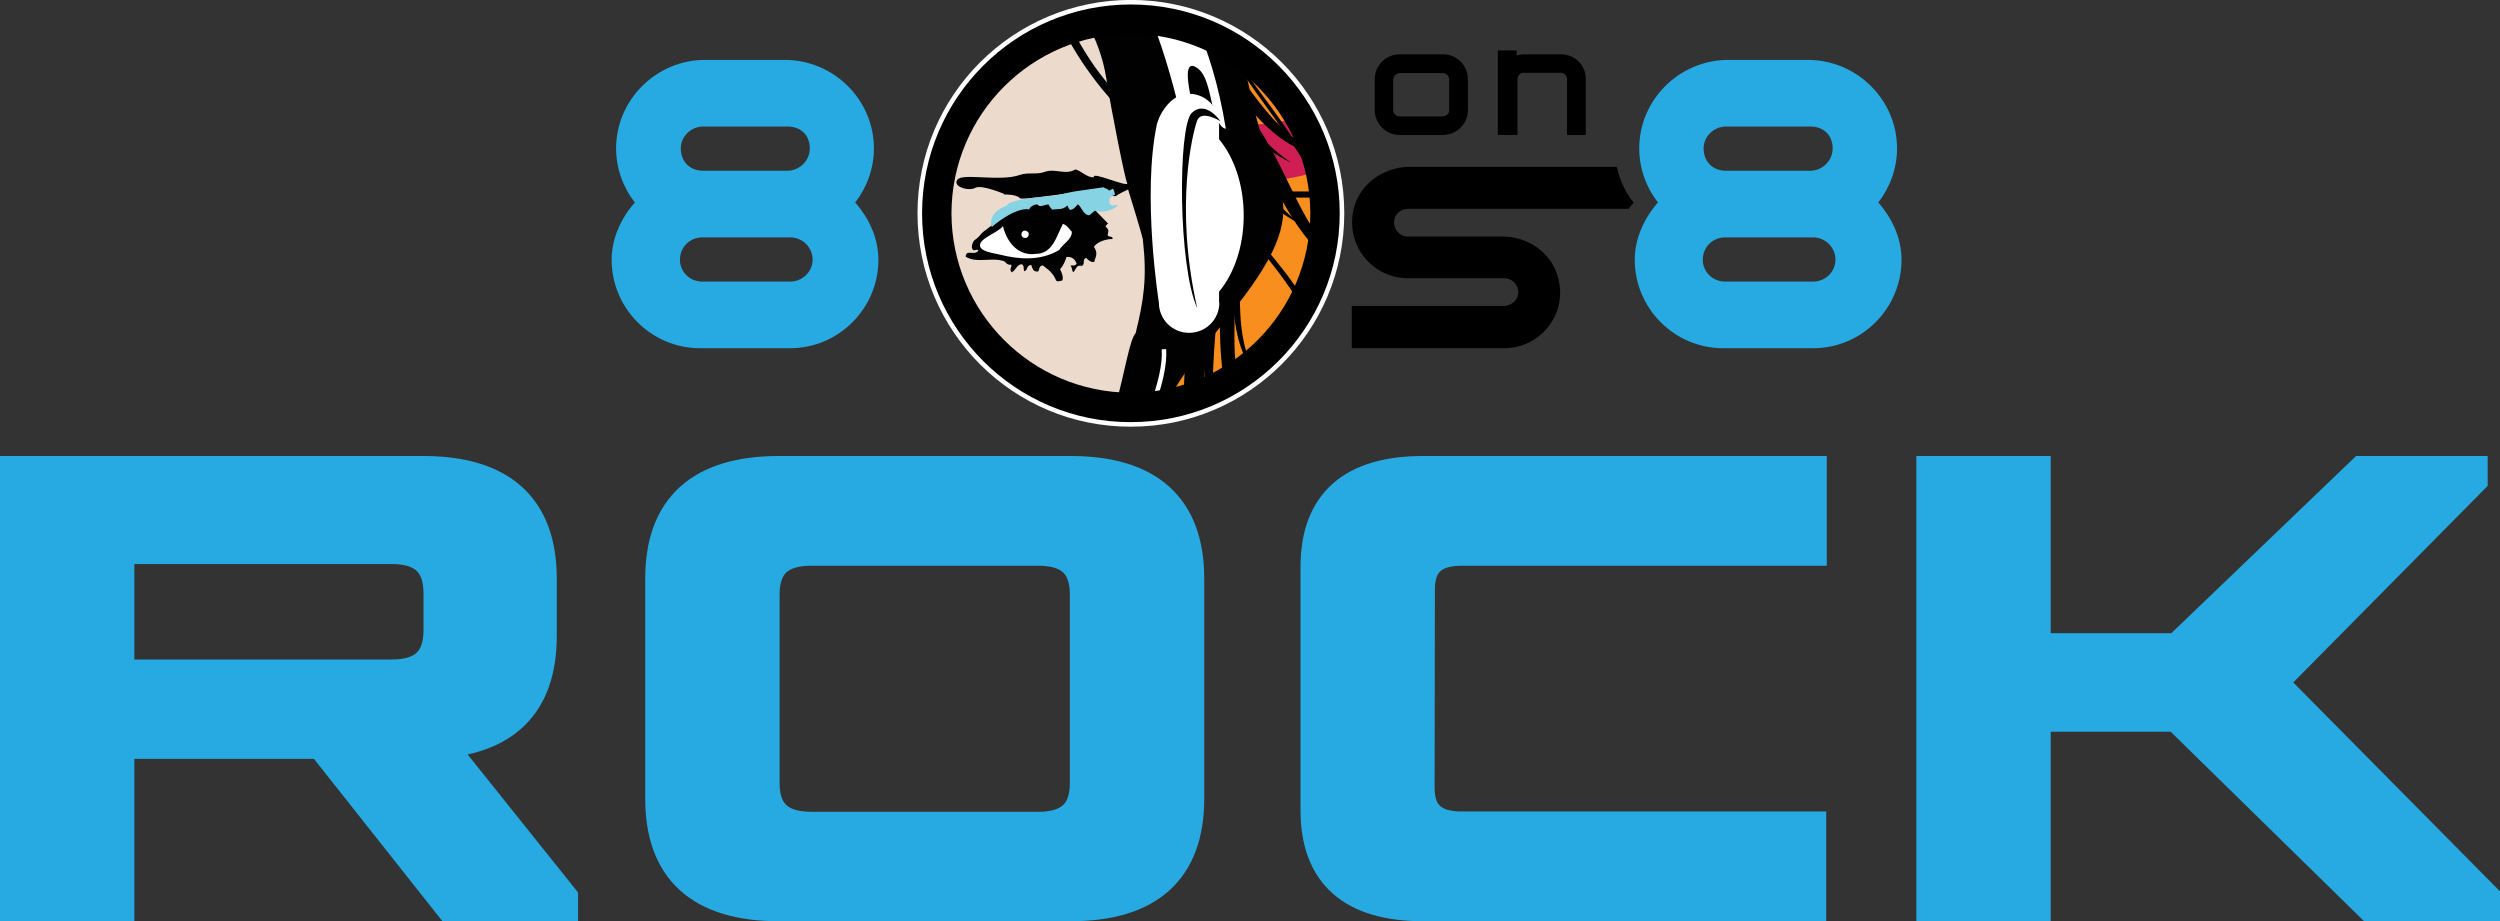
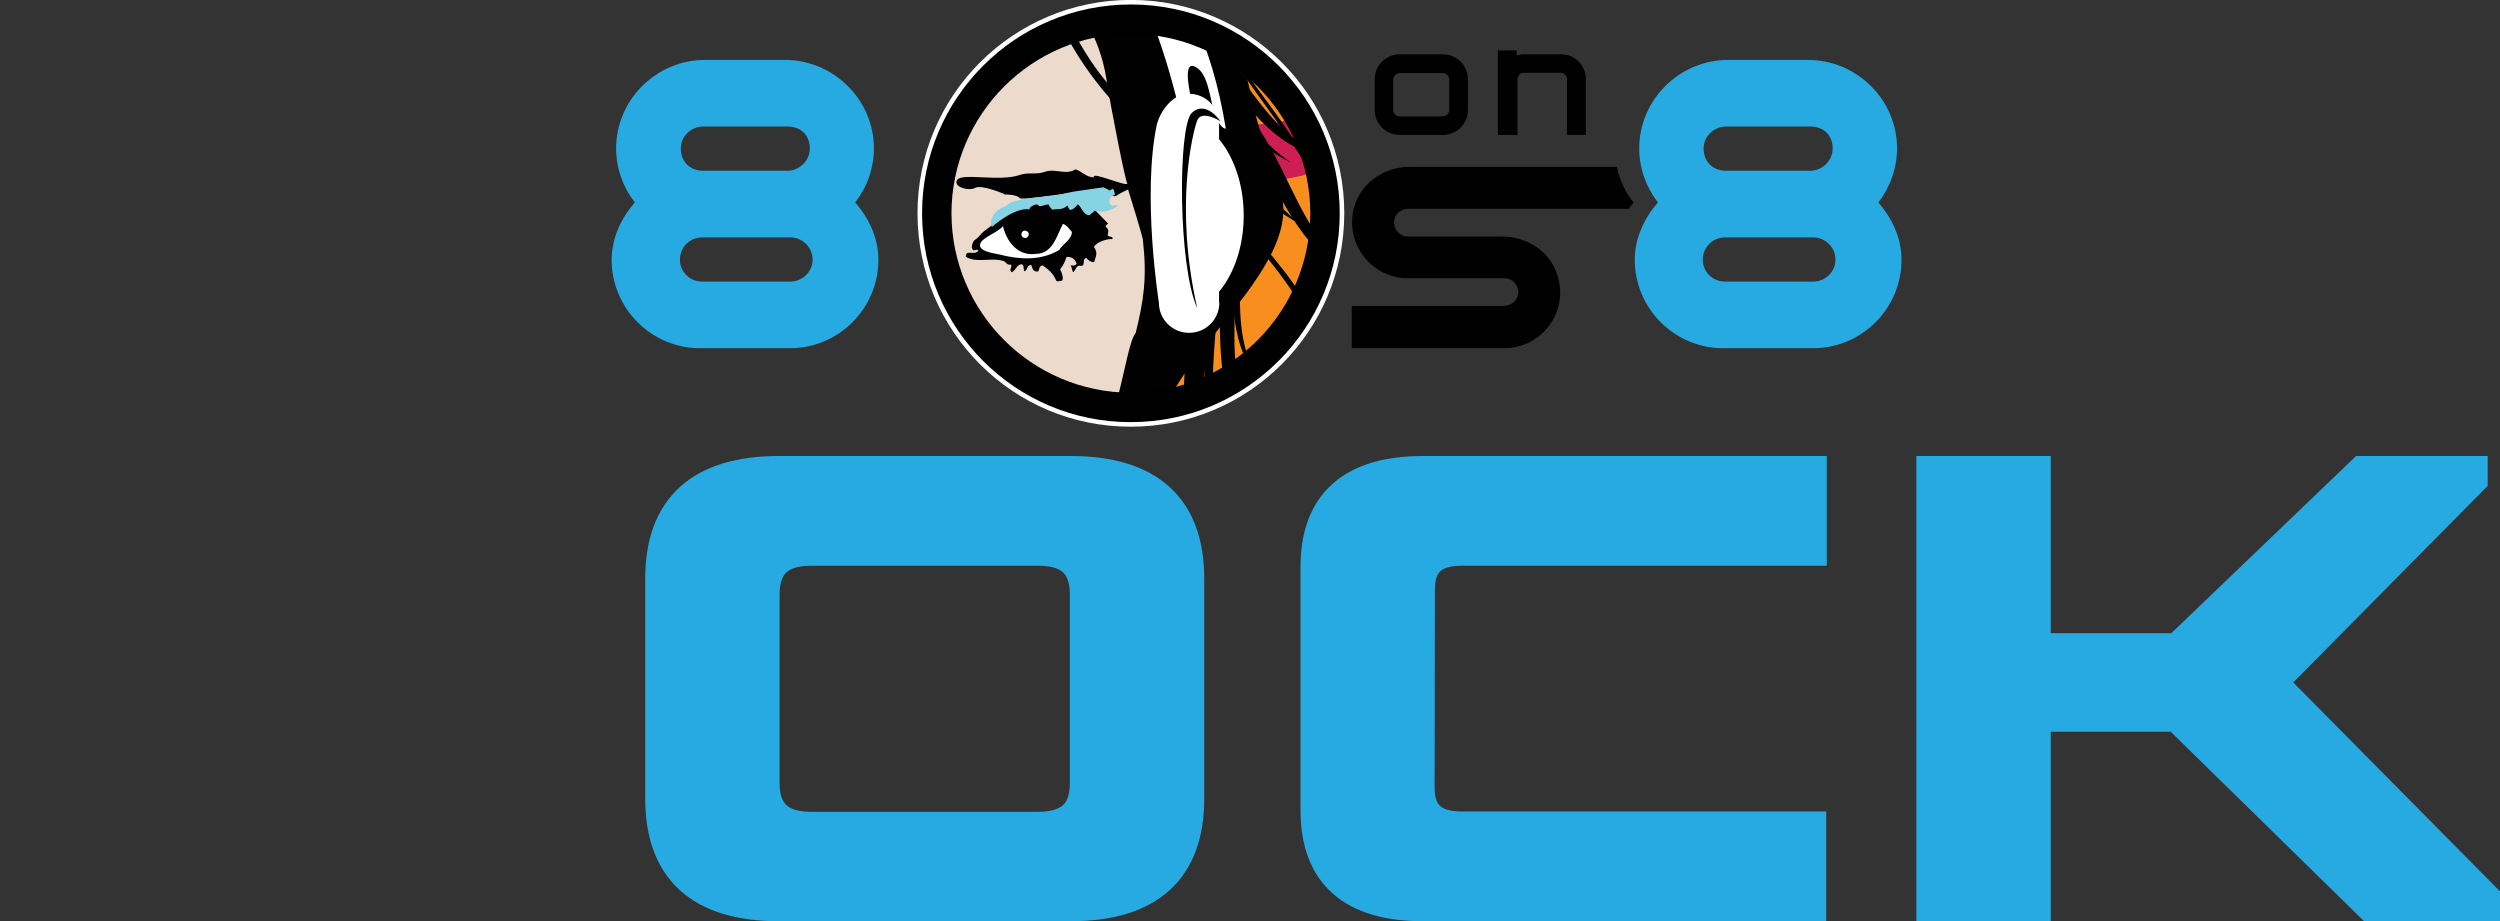
<svg xmlns="http://www.w3.org/2000/svg" version="1.1" id="Layer_1" x="0px" y="0px" viewBox="0 0 893.1 329.1" style="enable-background:new 0 0 893.1 329.1;" xml:space="preserve">
  <rect x="0" y="0" width="893.1" height="329.1" fill="#333333" stroke="none" />
  <style type="text/css">
	.st0{fill:#27AAE1;stroke:#27AAE1;stroke-width:13;stroke-miterlimit:10;}
	.st1{fill:#F78E1E;stroke:#FFFFFF;stroke-width:3.262;}
	.st2{fill:#CE1E53;stroke:#FFFFFF;stroke-width:3.262;}
	.st3{fill:#010101;stroke:#FFFFFF;stroke-width:3.262;}
	.st4{fill:#ECDBCC;stroke:#FFFFFF;stroke-width:3.262;}
	.st5{fill:#86D3E4;stroke:#FFFFFF;stroke-width:3.262;}
	.st6{fill:#FFFFFF;stroke:#FFFFFF;stroke-width:3.262;}
	.st7{stroke:#FFFFFF;stroke-width:3.262;}
	.st8{fill:#F78E1E;}
	.st9{fill:#CE1E53;}
	.st10{fill:#010101;}
	.st11{fill:#ECDBCC;}
	.st12{fill:#86D3E4;}
	.st13{fill:#FFFFFF;}
	.st14{fill:#27AAE1;}
</style>
  <g id="_x38_0s_on_8_Rock_1_">
    <g>
-       <path class="st0" d="M6.5,169.4h144.6c27.5,0,41.3,12.4,41.3,37.3v20.5c0,23.9-12.6,36.3-37.7,37.3l45.3,56.6v1.5h-38.8l-45.9-58    H41.5v58h-35C6.5,322.6,6.5,169.4,6.5,169.4z M157.8,212c0-11.3-5.9-17-17.8-17H41.5v47.1H140c11.9,0,17.8-5.7,17.8-17L157.8,212    L157.8,212z" />
      <path class="st0" d="M278.3,322.6c-27.5,0-41.3-12.4-41.3-37.3v-78.6c0-24.9,13.8-37.3,41.3-37.3h104.1    c27.5,0,41.3,12.4,41.3,37.3v78.6c0,24.9-13.8,37.3-41.3,37.3H278.3z M289.8,195.6c-11.9,0-17.8,5.6-17.8,16.8v67.3    c0,11.2,5.9,16.8,17.8,16.8h81.1c11.9,0,17.8-5.6,17.8-16.8v-67.3c0-11.2-5.9-16.8-17.8-16.8L289.8,195.6L289.8,195.6z" />
      <path class="st0" d="M506,281.5c0,9.9,5.4,14.9,16.1,14.9h123.8v26.2H508.4c-24.9,0-37.3-11-37.3-33.1v-87    c0-22.1,12.4-33.1,37.3-33.1h137.7v26.2H522.2c-10.8,0-16.1,5-16.1,14.9L506,281.5L506,281.5z" />
      <path class="st0" d="M810.1,243.8l76.5,77.3v1.5h-39.4l-69.1-67.7h-52v67.7h-35V169.4h35v63.3h52.2l66-63.3h37.9v1.5L810.1,243.8z    " />
    </g>
    <g id="_x38_0s_on_8_party_3_">
      <g>
        <g>
          <g>
            <path class="st1" d="M360.4,19.1c-0.7,0.6-1.4,1.2-2.1,1.8c-2.1,2-4.2,4-6.1,6.1c-1,1.1-1.9,2.2-2.9,3.3       c-0.2,0.2-1.5,1.9-1.8,2.2c-3.2,4.4-6.2,9-8.8,13.8c-0.6,1.1-1.1,2.1-1.7,3.2c-0.1,0.2-1.2,2.7-0.9,1.9c-1.1,3-2.1,6-2.8,9.2       c-0.1,0.5-0.2,0.9-0.3,1.4c-0.1,1-0.4,2.7-0.4,2.6c0,0.3-0.1,0.7-0.1,1c-0.1,1.3-0.2,2.5-0.2,3.8c0,3,0.1,5.9,0.4,8.9       c0.1,0.3,0.5,3.2,0.5,3.3c0.3,1.7,0.7,3.3,1.1,5c0.9,3.3,1.8,6.6,3,9.8c0.4,1.1,0.8,2.2,1.2,3.2c0.2,0.4,0.3,0.8,0.4,1.1       c0.6,1.3,1.2,2.7,1.8,3.9c1.1,2.2,2.3,4.4,3.6,6.5c0.7,1,1.4,2.1,2.1,3.1c0.2,0.3,0.9,1.1,1.3,1.6c1.3,1.6,2.7,3.2,4.2,4.7       c2.1,2.2,4.3,4.2,6.6,6.2c0.4,0.3,2.5,1.9,2,1.6c0.6,0.5,1.2,0.9,1.8,1.3c4.4,3,8.9,5.7,13.7,8c0.6,0.3,4.3,1.9,3.4,1.5       c0.8,0.3,1.6,0.6,2.3,0.9c2.5,0.9,5,1.7,7.5,2.4c2.5,0.7,5,1.3,7.6,1.8c0.7,0.1,1.3,0.2,2,0.3c0.6,0.1,2,0.2,2.4,0.3       c2.9,0.2,5.9,0.3,8.8,0.2c1.2,0,2.5-0.1,3.7-0.2c0.4-0.1,1.6-0.2,2.2-0.3c1.8-0.3,3.6-0.7,5.4-1.3c0.6-0.2,1.3-0.3,1.9-0.5       c0.6-0.3,1.6-0.8,2-1c8.9-5.2,17.4-12.5,27.6-14.8c0.6-0.8,1.2-1.5,1.3-1.7c2.3-3.2,4.5-6.4,6.5-9.7c2.1-3.4,4.1-6.9,5.9-10.4       c0.8-1.5,1.6-3.1,2.3-4.6c0.4-0.8,0.6-1.3,0.7-1.5s0.2-0.4,0.3-0.7c0.6-1.5,1.1-3,1.7-4.6c-1.1-2.2-1.7-4.6-1.7-7.2       c0-4.9-0.2-9.8-0.7-14.6c-0.1-0.9-0.2-1.8-0.3-2.7c0-0.2-0.1-0.8-0.3-1.7c-0.4-2.4-0.8-4.7-1.4-7.1c-1.1-4.6-2.4-9.2-3.9-13.7       c-0.4-1.1-0.8-2.2-1.2-3.3c-0.6-1.6-0.8-2-0.5-1.4c-0.9-1.9-1.7-3.8-2.7-5.7c-1.8-3.5-3.8-7-6.1-10.2c-0.5-0.6-2.4-3.1-2.7-3.4       c-1.4-1.6-2.7-3.3-4.1-4.9c-1.5-1.8-2.9-3.6-4.3-5.4c-7.5-2.4-15-5-22.7-6.7c-2-0.5-4.1-0.9-6.1-1.2c-0.2-0.1-0.4-0.1-0.6-0.1       c-0.8-0.1-1.6-0.2-2.4-0.2c-1.9-0.1-3.8-0.2-5.7,0c-0.3,0-0.5,0-0.7,0c-0.6,0.1-1.2,0.2-1.8,0.3c-13.9,3.3-26.2,10.7-40,13.6       C361.1,18.6,359.9,19.6,360.4,19.1z" />
            <g>
-               <path class="st2" d="M349.9,46.3c-0.7,0.9-1.3,1.5-0.9,0.9l0,0c-1.4,2-2.8,3.9-3.8,6c-0.6,1.2-1.2,2.5-1.8,3.7        c0.1-0.2-0.1,0.4-0.6,1.6c-0.7,2-1.4,4.1-2,6.2h107.6c8.9,0,17.4-1.6,25.1-4.5c-0.9-1.4-1.7-2.9-2.2-4.5        c-0.7-2.1-1.4-4.2-2.2-6.3c-0.1-0.3-0.2-0.6-0.3-0.8c-0.3-0.6-0.5-1.2-0.8-1.8c-0.6-1.2-1.3-2.5-2-3.7c0,0.1-0.9-0.9-1.6-1.7        c-4.8,1.9-10.2,3-15.9,3h-96.8C351,45.1,350.5,45.7,349.9,46.3z" />
-             </g>
+               </g>
            <path class="st3" d="M360.4,19.1c-0.7,0.6-1.4,1.2-2.1,1.8c-2.1,2-4.2,4-6.1,6.1c-1,1.1-1.9,2.2-2.9,3.3       c-0.2,0.2-1.5,1.9-1.8,2.2c-3.2,4.4-6.2,9-8.8,13.8c-0.6,1.1-1.1,2.1-1.7,3.2c-0.1,0.2-1.2,2.7-0.9,1.9c-1.1,3-2.1,6-2.8,9.2       c-0.1,0.5-0.2,0.9-0.3,1.4c-0.1,1-0.4,2.7-0.4,2.6c0,0.3-0.1,0.7-0.1,1c-0.1,1.3-0.2,2.5-0.2,3.8c0,3,0.1,5.9,0.4,8.9       c0.1,0.3,0.5,3.2,0.5,3.3c0.3,1.7,0.7,3.3,1.1,5c0.9,3.3,1.8,6.6,3,9.8c0.4,1.1,0.8,2.2,1.2,3.2c0.2,0.4,0.3,0.8,0.4,1.1       c0.6,1.3,1.2,2.7,1.8,3.9c1.1,2.2,2.3,4.4,3.6,6.5c0.7,1,1.4,2.1,2.1,3.1c0.2,0.3,0.9,1.1,1.3,1.6c1.3,1.6,2.7,3.2,4.2,4.7       c2.1,2.2,4.3,4.2,6.6,6.2c0.4,0.3,2.5,1.9,2,1.6c0.6,0.5,1.2,0.9,1.8,1.3c4.4,3,8.9,5.7,13.7,8c0.6,0.3,4.3,1.9,3.4,1.5       c0.8,0.3,1.6,0.6,2.3,0.9c2.5,0.9,5,1.7,7.5,2.4c2.5,0.7,5,1.3,7.6,1.8c0.7,0.1,1.3,0.2,2,0.3c0.6,0.1,2,0.2,2.4,0.3       c2.9,0.2,5.9,0.3,8.8,0.2c1.2,0,2.5-0.1,3.7-0.2c0.4-0.1,1.6-0.2,2.2-0.3c0.3-0.1,0.6-0.1,0.9-0.2       c12.2-25.7,50.5-53.7,39.8-78.4c-5.8-13.3-10.4-33.2-13.9-52.3c-0.4-0.4-0.7-0.9-1.1-1.4c-7.5-2.4-15-5-22.7-6.7       c-2-0.5-4.1-0.9-6.1-1.2c-0.2-0.1-0.4-0.1-0.6-0.1c-0.8-0.1-1.6-0.2-2.4-0.2c-1.9-0.1-3.8-0.2-5.7,0c-0.3,0-0.5,0-0.7,0       c-0.6,0.1-1.2,0.2-1.8,0.3c-13.9,3.3-26.2,10.7-40,13.6C361.1,18.6,359.9,19.6,360.4,19.1z" />
            <path class="st3" d="M361.9,18.1c-0.8,0.6-2,1.5-1.5,1.1c-0.7,0.6-1.4,1.2-2.1,1.8c-2.1,2-4.2,4-6.1,6.1       c-1,1.1-1.9,2.2-2.9,3.3c-0.2,0.2-1.5,1.9-1.8,2.2c-3.2,4.4-6.2,9-8.8,13.8c-0.6,1.1-1.1,2.1-1.7,3.2c-0.1,0.2-1.2,2.7-0.9,1.9       c-1.1,3-2.1,6-2.8,9.2c-0.1,0.5-0.2,0.9-0.3,1.4c-0.1,1-0.4,2.7-0.4,2.6c0,0.3-0.1,0.7-0.1,1c-0.1,1.3-0.2,2.5-0.2,3.8       c0,3,0.1,5.9,0.4,8.9c0.1,0.3,0.5,3.2,0.5,3.3c0.3,1.7,0.7,3.3,1.1,5c0.9,3.3,1.8,6.6,3,9.8c0.4,1.1,0.8,2.2,1.2,3.2       c0.2,0.4,0.3,0.8,0.4,1.1c0.6,1.3,1.2,2.7,1.8,3.9c1.1,2.2,2.3,4.4,3.6,6.5c0.7,1,1.4,2.1,2.1,3.1c0.2,0.3,0.9,1.1,1.3,1.6       c1.3,1.6,2.7,3.2,4.2,4.7c2.1,2.2,4.3,4.2,6.6,6.2c0.4,0.3,2.5,1.9,2,1.6c0.6,0.5,1.2,0.9,1.8,1.3c4.4,3,8.9,5.7,13.7,8       c0.6,0.3,4.3,1.9,3.4,1.5c0.8,0.3,1.6,0.6,2.3,0.9c2.5,0.9,5,1.7,7.5,2.4c0.8,0.2,1.6,0.4,2.3,0.6l8.9-31.4l4.8-15.7l-4.3-38.6       l-30.2-42C368.1,16.5,365,17.4,361.9,18.1z" />
            <path class="st4" d="M342.9,79.3c-1.6-6.5,15.3-12.2,21.2-8.8c-0.6,1.9,22-3,26.7-1.7s12.7,0.8,12.6,5       c-0.1,4.1-4.5,9.2-4.5,9.2l-10-10.3L370.8,73c0,0-14.3-0.3-19.9,10C346.9,88.7,344.4,85.8,342.9,79.3z" />
            <g>
              <g>
                <g>
                  <g>
                    <g>
                      <path class="st3" d="M429,97.3c0.6,11.5-2.4,28.2-3,44.3c1.2-0.7,2.5-1.5,3.7-2.3c1.2-14.3,3.7-29.4,2.5-45.8            C429.9,61.9,409,60.8,409,60.8C410.4,62,427.2,63.8,429,97.3z" />
                    </g>
                  </g>
                </g>
              </g>
              <g>
                <g>
                  <g>
                    <g>
                      <path class="st3" d="M417.1,103.3c0.6,11.3-2.2,26.3-2.9,41.7c0.5-0.1,1.5-0.2,2-0.3c0.6-0.1,1.2-0.3,1.8-0.4            c1.3-13.5,3.5-27.4,2.3-43.7c-2.4-32.8-23.5-41.4-23.5-41.4C398.2,60.9,415.2,68.8,417.1,103.3z" />
                    </g>
                  </g>
                </g>
              </g>
              <g>
                <g>
                  <g>
                    <g>
                      <path class="st3" d="M423.6,103.5c1.2,11-0.5,24.9-0.8,39.6c0.2-0.1,0.5-0.1,0.7-0.2c0.6-0.3,1.6-0.8,2-1            c0.5-0.3,1.1-0.6,1.6-1c0.7-12.3,1.6-25-0.2-39.9c-4.3-34.9-27.5-46.2-27.5-46.2C401,56.8,419.7,66.9,423.6,103.5z" />
                    </g>
                  </g>
                </g>
              </g>
              <g>
                <g>
                  <g>
                    <g>
                      <path class="st3" d="M439.4,82.2c2.2,12.4-1.8,32.7,6.4,47.5c0.2-0.1,0.5-0.2,0.7-0.3c-6.2-15.8-1.6-30.4-5.2-49.1            c-4-20.4-18.7-24-18.7-24C423.8,57.2,435.6,60.7,439.4,82.2z" />
                    </g>
                  </g>
                </g>
              </g>
              <g>
                <g>
                  <g>
                    <g>
                      <path class="st3" d="M437.4,86.9c1.8,11.9-1.3,30.3,2.1,46.1c0.7-0.4,1.4-0.8,2.1-1.2c-1.8-14.8,1.2-29.7-1.7-47.4            c-4.1-24.7-21.6-28.3-21.6-28.3C419.4,57.2,433.6,60.8,437.4,86.9z" />
                    </g>
                  </g>
                </g>
              </g>
              <g>
                <g>
                  <g>
                    <g>
-                       <path class="st3" d="M434.9,87.2c1.8,12.2-0.3,30.8,2.1,47.4c0.8-0.5,1.6-1,2.5-1.5c-1.1-15.2,0.9-31.1-2.1-49            c-4.7-27.8-22.6-29.7-22.6-29.7C416,55.5,430.5,57.8,434.9,87.2z" />
-                     </g>
+                       </g>
                  </g>
                </g>
              </g>
              <g>
                <g>
                  <g>
                    <g>
                      <path class="st3" d="M431.8,89.7c1.1,12.6-2.7,31.9-1.3,49.1c0.9-0.6,1.8-1.2,2.8-1.8c-0.1-15.6,3.3-32,1.3-50.5            c-3-28.6-22.4-30.6-22.4-30.6C413.6,57,429.2,59.5,431.8,89.7z" />
                    </g>
                  </g>
                </g>
              </g>
            </g>
            <path class="st4" d="M360.4,19.1c-0.7,0.6-1.4,1.2-2.1,1.8c-2.1,2-4.2,4-6.1,6.1c-1,1.1-1.9,2.2-2.9,3.3       c-0.2,0.2-1.5,1.9-1.8,2.2c-3.2,4.4-6.2,9-8.8,13.8c-0.6,1.1-1.1,2.1-1.7,3.2c-0.1,0.2-1.2,2.7-0.9,1.9c-1.1,3-2.1,6-2.8,9.2       c-0.1,0.5-0.2,0.9-0.3,1.4c-0.1,1-0.4,2.7-0.4,2.6c0,0.3-0.1,0.7-0.1,1c-0.1,1.3-0.2,2.5-0.2,3.8c0,3,0.1,5.9,0.4,8.9       c0.1,0.3,0.5,3.2,0.5,3.3c0.3,1.7,0.7,3.3,1.1,5c0.9,3.3,1.8,6.6,3,9.8c0.4,1.1,0.8,2.2,1.2,3.2c0.2,0.4,0.3,0.8,0.4,1.1       c0.6,1.3,1.2,2.7,1.8,3.9c1.1,2.2,2.3,4.4,3.6,6.5c0.7,1,1.4,2.1,2.1,3.1c0.2,0.3,0.9,1.1,1.3,1.6c1.3,1.6,2.7,3.2,4.2,4.7       c2.1,2.2,4.3,4.2,6.6,6.2c0.4,0.3,2.5,1.9,2,1.6c0.6,0.5,1.2,0.9,1.8,1.3c4.4,3,8.9,5.7,13.7,8c0.6,0.3,4.3,1.9,3.4,1.5       c0.8,0.3,1.6,0.6,2.3,0.9c2.5,0.9,5,1.7,7.5,2.4c2.5,0.7,5,1.3,7.6,1.8c0.6,0.1,1.2,0.2,1.8,0.3c3.3-11.8,4.9-23.1,7.1-25.5       c2.9-11.8,4.1-19.7,2.6-33.1c0.4,0.1-5.3-18.2-5.3-18.2s-7.3,3.2-5,3.9c2.3,0.7,2.1,7.1,1.2,8.6c-1.9-1.3-2.6-1.4-4.3,0.6       c1.5,1.7,1,1.4,0.8,3.3c0.5,0.7,2.1,0.2,1.7,1.3c-1.9-0.1-5.5,0.9-6.6,2.8c1.7,2.4,0.4,3.8,0.1,5.4c-1.2,0.1-2.1-0.6-2.9-1.5       c-1.5,0.6-0.2,2.2-1.5,2.9c-2-0.5-2,1-3,2.2c-0.7-0.3-0.3-1.4-1.1-2.4c0.7,0,1.9,0.3,2.2-0.7c-0.8-2-2.1-2.4-3.6-2.3       c-0.5,1.5-1.1,3-2.3,4.4c0.8,1.5,1.2,2.9,0.8,4c-0.8,0.1-1.7,0.6-2.2,0c-1.2-2.9-3-4-4.8-5.4c-1.9,0.3-0.8,2.5-2.2,2.2       c-1.3-0.2-1.4-0.9-1.9-2.4c-2,0.4-1,1.8-2.5,2.3c-0.4-1.1,0.1-1.8-0.8-2.5c-1.9,0-2,2-3.7,2.9c-1.1-1.3,0.3-1.7-0.2-2.8       c-1,0.3-1.7-0.4-2.3-1.1c-4.2-1.7-10,0.8-13.9-1.7c0-0.5,0.1-0.9,0.5-1.3c1.4-0.4,2.9,0.5,4-0.8c-0.5-1.2-1.8,0.9-2.3-1.1       c-0.3-3.9,6.1-6.4,8.8-9.7c-0.6-1.9-1.8-2.4-3.2-2.1c-0.2,0.7,0.3,1.6,0,2.2c-0.7-0.2-1.4-0.3-2.4,0.4c-2.4,2.7-6.5-0.2-5.6-1       c0.8,1.5,8-3.7,7.4-5.2c-1.4-0.2,6.8-3.7,6.8-3.7s-8.3-3.6-10.6-2.3c-2.3,1.3-8.2-0.4-6.4-2.9c1.8-2.5,15.1,0.8,22.3-1.7       c3-1.1,5.8,0,8.9-1.1c3.8-1.4,7.4,1.3,11-0.9c2,0.5,4.3,3.1,6.6,2.8c-1-2.3,12.4,3.9,11.9,2.1c-0.5,0.1-5.8-26.3-7.5-37.5       c-1.2-7.5-3.8-14.2-6.8-19.4c-8.8,3.4-17.3,7.3-26.5,9.2C361.1,18.6,359.9,19.6,360.4,19.1z" />
            <path class="st5" d="M397.6,67.4c0.6,0.9,0.5,1.5,0.7,2.2c-2,0.6-2.4,1.8-1.7,3.3c0.6,1.1,2,0,2.8,0.5       c-1.8,1.7-5.9,2.9-8.2,1.8c-0.7,0.5-1.3,1.2-2.1,1.7c-2.1-0.1-2.7-2.9-4-3.9c-0.9,0.7-1.1,1.6-2.7,2c-0.5-0.2-0.8-0.9-1.1-1.6       c-1.7,1.8-3.6,1.1-5.4,1.5c-0.4-0.6-1-0.9-1.3-1.9c-1.4,0-3.3,1.5-4.1-0.2c1.7-1,3.5-1.9,5.5-2.5c5.9-2,12.7-2.5,18.2-3.4       c0.7,0.5,1.5,0.5,2,1.2C396.6,67.9,397.1,67.7,397.6,67.4z" />
            <path class="st6" d="M379.7,80c1.3,0.3,2.2,1.7,3.2,2.8c0.1,2.7-3.2,4.3-4.5,6.5c-7,4.2-15.1,3.2-21,1.7       c-2.5-0.6-8.5-1.2-7.1-4.2c1-2.1,6.2-3.8,8-6c1.6,6.5,6,10.7,11.7,9.9C376.1,90.7,377.5,84.2,379.7,80z" />
            <path class="st6" d="M367.4,83.1c0.3,0.7,0,1.5-0.6,1.8c-0.7,0.3-1.5,0-1.8-0.6c-0.3-0.7,0-1.5,0.6-1.8       C366.2,82.2,367,82.5,367.4,83.1z" />
            <g>
              <g>
                <g>
                  <g>
                    <path class="st3" d="M470.1,86.6c0-1.1,0-2.2,0-3.3c-9.3-13.7-13.6-30.3-26.6-45.9c-19.3-23-45.5-14.6-45.5-14.6           c2.4,0.3,23.9-5.7,43.6,18.9c9.1,11.4,15,33.2,28.8,47.4C470.2,88.3,470.1,87.5,470.1,86.6z" />
                  </g>
                </g>
              </g>
            </g>
            <g>
              <g>
                <g>
                  <g>
                    <g>
                      <path class="st3" d="M464.9,51.2c-15.7-10.1-22.4-29.3-39.4-43.3c-0.4-0.3-0.7-0.6-1.1-0.9c-1.7-0.5-3.5-0.9-5.2-1.3            c-1.3-0.3-2.7-0.6-4-0.9c2.8,1.9,6,4.4,9.7,7.6c11.4,9.9,22.3,34.3,40.8,41.5C465.5,53,465.2,52.1,464.9,51.2z" />
                    </g>
                  </g>
                </g>
              </g>
              <g>
                <g>
                  <g>
                    <g>
                      <path class="st3" d="M464.8,109.1c0.4-0.7,0.8-1.4,1.1-2.1c-16.8-26.5-49.2-53.2-68.9-75.7c-5.8-6.6-10.2-13.6-13.7-20.4            c-0.9,0.3-1.8,0.7-2.7,1.1c3.2,6.3,7.6,13.1,13.4,20.2C414.3,56.6,445.5,77.3,464.8,109.1z" />
                    </g>
                  </g>
                </g>
              </g>
              <g>
                <g>
                  <g>
                    <g>
                      <path class="st3" d="M461.2,58.1c-21.8-15.3-22.4-31.7-34-50.3c-1.8-0.5-3.6-1-5.5-1.5C430.9,21.4,435.4,45.5,461.2,58.1z            " />
                    </g>
                  </g>
                </g>
              </g>
              <g>
                <g>
                  <g>
                    <g>
                      <path class="st3" d="M464.7,80.2C438,59.1,442.1,34.4,424.6,7c-1.8-0.5-3.6-0.9-5.3-1.3c-0.4-0.1-0.8-0.2-1.1-0.2            c1.1,1.5,2.1,3,3.2,4.7C432.6,28.6,433.9,64.2,464.7,80.2z" />
                    </g>
                  </g>
                </g>
              </g>
              <g>
                <g>
                  <g>
                    <g>
                      <path class="st3" d="M467.4,60.4c-0.3-1.3-0.6-2.5-0.9-3.8c-4.8-7.9-11.2-16.8-15.4-22.4c-6-8-11.1-15.9-13.4-23.2            c-0.6-0.2-1.2-0.4-1.8-0.6c1,3.4,3.3,8.3,7.7,15.2c5.6,8.6,17.1,23.3,23.9,34.9C467.5,60.5,467.4,60.5,467.4,60.4z" />
                    </g>
                  </g>
                </g>
              </g>
              <g>
                <g>
                  <g>
                    <g>
                      <path class="st3" d="M453.6,82c-23.3-21-18.5-47.7-32.5-75.9c-0.6-0.1-1.2-0.3-1.9-0.4c-1.3-0.3-2.6-0.6-4-0.9            c0.7,1.2,1.4,2.5,2,3.8C426.8,28,425.9,66.5,453.6,82z" />
                    </g>
                  </g>
                </g>
              </g>
            </g>
            <path class="st6" d="M444.3,77c0,19.5-10.8,35.2-24.2,35.2c-0.2,0-0.7-70.5,0-70.5C433.5,41.7,444.3,57.5,444.3,77z" />
            <path class="st6" d="M435.6,108.1c0,6-4.8,10.8-10.8,10.8l0,0c-6,0-10.8-4.8-10.8-10.8c0,0-6.1-38.3-0.7-63.8       c1.3-4.6,5.5-10.8,11.4-10.8l0,0c6,0,10.8,4.8,10.8,10.8v63.8H435.6z" />
            <path class="st6" d="M413.1,4.5c-0.2-0.1-0.4-0.1-0.6-0.1c-0.7-0.1-1.5-0.1-2.3-0.2c9.4,21.9,14.5,51,14.5,51l3.4-10.3       c0,0-8.5-27,0-20.3c3.7,2.9,4.4,11.9,5.8,16c1.9,5.4,4,5.5,4,5.3c-2.6-16.1-6.7-28.6-11-38.1c-2.6-0.7-5.1-1.4-7.8-2       C417.2,5.3,415.2,4.8,413.1,4.5z" />
            <path class="st3" d="M425.7,40.4c-4.9,4.9-4.9,54.5,2,69.7c-8.3-36.8-1.5-63.1,0-67.1c1.5-3.9,8.3,0.3,8.3,0.3       S430.7,35.5,425.7,40.4z" />
            <g>
              <path class="st6" d="M410.7,145.2c0.6,0,1.2,0,1.8-0.1c2.8-7.8,4.5-15,4.1-20.4l-1.6,0.1C415.4,130.1,413.6,137.3,410.7,145.2        z" />
            </g>
            <path class="st3" d="M469.1,69.2c0-0.1-0.1-0.4-0.1-0.8h-16.9v2.2h17.2C469.2,70.2,469.1,69.7,469.1,69.2z" />
            <path class="st5" d="M354.3,81.1c0,0,8.2-7.3,13.6-6.3c-1.4-1.4,10.9-5,10.9-5s-18.1,0.9-19.1,3.6       C352.2,76.3,354.3,81.1,354.3,81.1z" />
            <path class="st7" d="M329.4,76.2c0-41.2,33.4-74.6,74.6-74.6l0,0c41.2,0,74.6,33.4,74.6,74.6l0,0c0,41.2-33.4,74.6-74.6,74.6       l0,0C362.8,150.9,329.4,117.4,329.4,76.2L329.4,76.2z M339.9,76.2c0.1,35.4,28.7,64,64.1,64.1l0,0c35.4-0.1,64-28.7,64.1-64.1       l0,0c-0.1-35.4-28.7-64-64.1-64.1l0,0C368.6,12.2,340,40.8,339.9,76.2L339.9,76.2z" />
          </g>
          <path class="st8" d="M360.4,19.1c-0.7,0.6-1.4,1.2-2.1,1.8c-2.1,2-4.2,4-6.1,6.1c-1,1.1-1.9,2.2-2.9,3.3      c-0.2,0.2-1.5,1.9-1.8,2.2c-3.2,4.4-6.2,9-8.8,13.8c-0.6,1.1-1.1,2.1-1.7,3.2c-0.1,0.2-1.2,2.7-0.9,1.9c-1.1,3-2.1,6-2.8,9.2      c-0.1,0.5-0.2,0.9-0.3,1.4c-0.1,1-0.4,2.7-0.4,2.6c0,0.3-0.1,0.7-0.1,1c-0.1,1.3-0.2,2.5-0.2,3.8c0,3,0.1,5.9,0.4,8.9      c0.1,0.3,0.5,3.2,0.5,3.3c0.3,1.7,0.7,3.3,1.1,5c0.9,3.3,1.8,6.6,3,9.8c0.4,1.1,0.8,2.2,1.2,3.2c0.2,0.4,0.3,0.8,0.4,1.1      c0.6,1.3,1.2,2.7,1.8,3.9c1.1,2.2,2.3,4.4,3.6,6.5c0.7,1,1.4,2.1,2.1,3.1c0.2,0.3,0.9,1.1,1.3,1.6c1.3,1.6,2.7,3.2,4.2,4.7      c2.1,2.2,4.3,4.2,6.6,6.2c0.4,0.3,2.5,1.9,2,1.6c0.6,0.5,1.2,0.9,1.8,1.3c4.4,3,8.9,5.7,13.7,8c0.6,0.3,4.3,1.9,3.4,1.5      c0.8,0.3,1.6,0.6,2.3,0.9c2.5,0.9,5,1.7,7.5,2.4c2.5,0.7,5,1.3,7.6,1.8c0.7,0.1,1.3,0.2,2,0.3c0.6,0.1,2,0.2,2.4,0.3      c2.9,0.2,5.9,0.3,8.8,0.2c1.2,0,2.5-0.1,3.7-0.2c0.4-0.1,1.6-0.2,2.2-0.3c1.8-0.3,3.6-0.7,5.4-1.3c0.6-0.2,1.3-0.3,1.9-0.5      c0.6-0.3,1.6-0.8,2-1c8.9-5.2,17.4-12.5,27.6-14.8c0.6-0.8,1.2-1.5,1.3-1.7c2.3-3.2,4.5-6.4,6.5-9.7c2.1-3.4,4.1-6.9,5.9-10.4      c0.8-1.5,1.6-3.1,2.3-4.6c0.4-0.8,0.6-1.3,0.7-1.5s0.2-0.4,0.3-0.7c0.6-1.5,1.1-3,1.7-4.6c-1.1-2.2-1.7-4.6-1.7-7.2      c0-4.9-0.2-9.8-0.7-14.6c-0.1-0.9-0.2-1.8-0.3-2.7c0-0.2-0.1-0.8-0.3-1.7c-0.4-2.4-0.8-4.7-1.4-7.1c-1.1-4.6-2.4-9.2-3.9-13.7      c-0.4-1.1-0.8-2.2-1.2-3.3c-0.6-1.6-0.8-2-0.5-1.4c-0.9-1.9-1.7-3.8-2.7-5.7c-1.8-3.5-3.8-7-6.1-10.2c-0.5-0.6-2.4-3.1-2.7-3.4      c-1.4-1.6-2.7-3.3-4.1-4.9c-1.5-1.8-2.9-3.6-4.3-5.4c-7.5-2.4-15-5-22.7-6.7c-2-0.5-4.1-0.9-6.1-1.2c-0.2-0.1-0.4-0.1-0.6-0.1      c-0.8-0.1-1.6-0.2-2.4-0.2c-1.9-0.1-3.8-0.2-5.7,0c-0.3,0-0.5,0-0.7,0c-0.6,0.1-1.2,0.2-1.8,0.3c-13.9,3.3-26.2,10.7-40,13.6      C361.1,18.6,359.9,19.6,360.4,19.1z" />
          <g>
            <path class="st9" d="M349.9,46.3c-0.7,0.9-1.3,1.5-0.9,0.9l0,0c-1.4,2-2.8,3.9-3.8,6c-0.6,1.2-1.2,2.5-1.8,3.7       c0.1-0.2-0.1,0.4-0.6,1.6c-0.7,2-1.4,4.1-2,6.2h107.6c8.9,0,17.4-1.6,25.1-4.5c-0.9-1.4-1.7-2.9-2.2-4.5       c-0.7-2.1-1.4-4.2-2.2-6.3c-0.1-0.3-0.2-0.6-0.3-0.8c-0.3-0.6-0.5-1.2-0.8-1.8c-0.6-1.2-1.3-2.5-2-3.7c0,0.1-0.9-0.9-1.6-1.7       c-4.8,1.9-10.2,3-15.9,3h-96.8C351,45.1,350.5,45.7,349.9,46.3z" />
          </g>
          <path class="st10" d="M360.4,19.1c-0.7,0.6-1.4,1.2-2.1,1.8c-2.1,2-4.2,4-6.1,6.1c-1,1.1-1.9,2.2-2.9,3.3      c-0.2,0.2-1.5,1.9-1.8,2.2c-3.2,4.4-6.2,9-8.8,13.8c-0.6,1.1-1.1,2.1-1.7,3.2c-0.1,0.2-1.2,2.7-0.9,1.9c-1.1,3-2.1,6-2.8,9.2      c-0.1,0.5-0.2,0.9-0.3,1.4c-0.1,1-0.4,2.7-0.4,2.6c0,0.3-0.1,0.7-0.1,1c-0.1,1.3-0.2,2.5-0.2,3.8c0,3,0.1,5.9,0.4,8.9      c0.1,0.3,0.5,3.2,0.5,3.3c0.3,1.7,0.7,3.3,1.1,5c0.9,3.3,1.8,6.6,3,9.8c0.4,1.1,0.8,2.2,1.2,3.2c0.2,0.4,0.3,0.8,0.4,1.1      c0.6,1.3,1.2,2.7,1.8,3.9c1.1,2.2,2.3,4.4,3.6,6.5c0.7,1,1.4,2.1,2.1,3.1c0.2,0.3,0.9,1.1,1.3,1.6c1.3,1.6,2.7,3.2,4.2,4.7      c2.1,2.2,4.3,4.2,6.6,6.2c0.4,0.3,2.5,1.9,2,1.6c0.6,0.5,1.2,0.9,1.8,1.3c4.4,3,8.9,5.7,13.7,8c0.6,0.3,4.3,1.9,3.4,1.5      c0.8,0.3,1.6,0.6,2.3,0.9c2.5,0.9,5,1.7,7.5,2.4c2.5,0.7,5,1.3,7.6,1.8c0.7,0.1,1.3,0.2,2,0.3c0.6,0.1,2,0.2,2.4,0.3      c2.9,0.2,5.9,0.3,8.8,0.2c1.2,0,2.5-0.1,3.7-0.2c0.4-0.1,1.6-0.2,2.2-0.3c0.3-0.1,0.6-0.1,0.9-0.2      c12.2-25.7,50.5-53.7,39.8-78.4c-5.8-13.3-10.4-33.2-13.9-52.3c-0.4-0.4-0.7-0.9-1.1-1.4c-7.5-2.4-15-5-22.7-6.7      c-2-0.5-4.1-0.9-6.1-1.2c-0.2-0.1-0.4-0.1-0.6-0.1c-0.8-0.1-1.6-0.2-2.4-0.2c-1.9-0.1-3.8-0.2-5.7,0c-0.3,0-0.5,0-0.7,0      c-0.6,0.1-1.2,0.2-1.8,0.3c-13.9,3.3-26.2,10.7-40,13.6C361.1,18.6,359.9,19.6,360.4,19.1z" />
          <path class="st10" d="M361.9,18.1c-0.8,0.6-2,1.5-1.5,1.1c-0.7,0.6-1.4,1.2-2.1,1.8c-2.1,2-4.2,4-6.1,6.1      c-1,1.1-1.9,2.2-2.9,3.3c-0.2,0.2-1.5,1.9-1.8,2.2c-3.2,4.4-6.2,9-8.8,13.8c-0.6,1.1-1.1,2.1-1.7,3.2c-0.1,0.2-1.2,2.7-0.9,1.9      c-1.1,3-2.1,6-2.8,9.2c-0.1,0.5-0.2,0.9-0.3,1.4c-0.1,1-0.4,2.7-0.4,2.6c0,0.3-0.1,0.7-0.1,1c-0.1,1.3-0.2,2.5-0.2,3.8      c0,3,0.1,5.9,0.4,8.9c0.1,0.3,0.5,3.2,0.5,3.3c0.3,1.7,0.7,3.3,1.1,5c0.9,3.3,1.8,6.6,3,9.8c0.4,1.1,0.8,2.2,1.2,3.2      c0.2,0.4,0.3,0.8,0.4,1.1c0.6,1.3,1.2,2.7,1.8,3.9c1.1,2.2,2.3,4.4,3.6,6.5c0.7,1,1.4,2.1,2.1,3.1c0.2,0.3,0.9,1.1,1.3,1.6      c1.3,1.6,2.7,3.2,4.2,4.7c2.1,2.2,4.3,4.2,6.6,6.2c0.4,0.3,2.5,1.9,2,1.6c0.6,0.5,1.2,0.9,1.8,1.3c4.4,3,8.9,5.7,13.7,8      c0.6,0.3,4.3,1.9,3.4,1.5c0.8,0.3,1.6,0.6,2.3,0.9c2.5,0.9,5,1.7,7.5,2.4c0.8,0.2,1.6,0.4,2.3,0.6l8.9-31.4l4.8-15.7l-4.3-38.6      l-30.2-42C368.1,16.5,365,17.4,361.9,18.1z" />
          <path class="st11" d="M342.9,79.3c-1.6-6.5,15.3-12.2,21.2-8.8c-0.6,1.9,22-3,26.7-1.7s12.7,0.8,12.6,5      c-0.1,4.1-4.5,9.2-4.5,9.2l-10-10.3L370.8,73c0,0-14.3-0.3-19.9,10C346.9,88.7,344.4,85.8,342.9,79.3z" />
          <g>
            <g>
              <g>
                <g>
                  <g>
                    <path class="st10" d="M429,97.3c0.6,11.5-2.4,28.2-3,44.3c1.2-0.7,2.5-1.5,3.7-2.3c1.2-14.3,3.7-29.4,2.5-45.8           C429.9,61.9,409,60.8,409,60.8C410.4,62,427.2,63.8,429,97.3z" />
                  </g>
                </g>
              </g>
            </g>
            <g>
              <g>
                <g>
                  <g>
                    <path class="st10" d="M417.1,103.3c0.6,11.3-2.2,26.3-2.9,41.7c0.5-0.1,1.5-0.2,2-0.3c0.6-0.1,1.2-0.3,1.8-0.4           c1.3-13.5,3.5-27.4,2.3-43.7c-2.4-32.8-23.5-41.4-23.5-41.4C398.2,60.9,415.2,68.8,417.1,103.3z" />
                  </g>
                </g>
              </g>
            </g>
            <g>
              <g>
                <g>
                  <g>
                    <path class="st10" d="M423.6,103.5c1.2,11-0.5,24.9-0.8,39.6c0.2-0.1,0.5-0.1,0.7-0.2c0.6-0.3,1.6-0.8,2-1           c0.5-0.3,1.1-0.6,1.6-1c0.7-12.3,1.6-25-0.2-39.9c-4.3-34.9-27.5-46.2-27.5-46.2C401,56.8,419.7,66.9,423.6,103.5z" />
                  </g>
                </g>
              </g>
            </g>
            <g>
              <g>
                <g>
                  <g>
                    <path class="st10" d="M439.4,82.2c2.2,12.4-1.8,32.7,6.4,47.5c0.2-0.1,0.5-0.2,0.7-0.3c-6.2-15.8-1.6-30.4-5.2-49.1           c-4-20.4-18.7-24-18.7-24C423.8,57.2,435.6,60.7,439.4,82.2z" />
                  </g>
                </g>
              </g>
            </g>
            <g>
              <g>
                <g>
                  <g>
                    <path class="st10" d="M437.4,86.9c1.8,11.9-1.3,30.3,2.1,46.1c0.7-0.4,1.4-0.8,2.1-1.2c-1.8-14.8,1.2-29.7-1.7-47.4           c-4.1-24.7-21.6-28.3-21.6-28.3C419.4,57.2,433.6,60.8,437.4,86.9z" />
                  </g>
                </g>
              </g>
            </g>
            <g>
              <g>
                <g>
                  <g>
                    <path class="st10" d="M434.9,87.2c1.8,12.2-0.3,30.8,2.1,47.4c0.8-0.5,1.6-1,2.5-1.5c-1.1-15.2,0.9-31.1-2.1-49           c-4.7-27.8-22.6-29.7-22.6-29.7C416,55.5,430.5,57.8,434.9,87.2z" />
                  </g>
                </g>
              </g>
            </g>
            <g>
              <g>
                <g>
                  <g>
                    <path class="st10" d="M431.8,89.7c1.1,12.6-2.7,31.9-1.3,49.1c0.9-0.6,1.8-1.2,2.8-1.8c-0.1-15.6,3.3-32,1.3-50.5           c-3-28.6-22.4-30.6-22.4-30.6C413.6,57,429.2,59.5,431.8,89.7z" />
                  </g>
                </g>
              </g>
            </g>
          </g>
          <path class="st11" d="M360.4,19.1c-0.7,0.6-1.4,1.2-2.1,1.8c-2.1,2-4.2,4-6.1,6.1c-1,1.1-1.9,2.2-2.9,3.3      c-0.2,0.2-1.5,1.9-1.8,2.2c-3.2,4.4-6.2,9-8.8,13.8c-0.6,1.1-1.1,2.1-1.7,3.2c-0.1,0.2-1.2,2.7-0.9,1.9c-1.1,3-2.1,6-2.8,9.2      c-0.1,0.5-0.2,0.9-0.3,1.4c-0.1,1-0.4,2.7-0.4,2.6c0,0.3-0.1,0.7-0.1,1c-0.1,1.3-0.2,2.5-0.2,3.8c0,3,0.1,5.9,0.4,8.9      c0.1,0.3,0.5,3.2,0.5,3.3c0.3,1.7,0.7,3.3,1.1,5c0.9,3.3,1.8,6.6,3,9.8c0.4,1.1,0.8,2.2,1.2,3.2c0.2,0.4,0.3,0.8,0.4,1.1      c0.6,1.3,1.2,2.7,1.8,3.9c1.1,2.2,2.3,4.4,3.6,6.5c0.7,1,1.4,2.1,2.1,3.1c0.2,0.3,0.9,1.1,1.3,1.6c1.3,1.6,2.7,3.2,4.2,4.7      c2.1,2.2,4.3,4.2,6.6,6.2c0.4,0.3,2.5,1.9,2,1.6c0.6,0.5,1.2,0.9,1.8,1.3c4.4,3,8.9,5.7,13.7,8c0.6,0.3,4.3,1.9,3.4,1.5      c0.8,0.3,1.6,0.6,2.3,0.9c2.5,0.9,5,1.7,7.5,2.4c2.5,0.7,5,1.3,7.6,1.8c0.6,0.1,1.2,0.2,1.8,0.3c3.3-11.8,4.9-23.1,7.1-25.5      c2.9-11.8,4.1-19.7,2.6-33.1c0.4,0.1-5.3-18.2-5.3-18.2s-7.3,3.2-5,3.9c2.3,0.7,2.1,7.1,1.2,8.6c-1.9-1.3-2.6-1.4-4.3,0.6      c1.5,1.7,1,1.4,0.8,3.3c0.5,0.7,2.1,0.2,1.7,1.3c-1.9-0.1-5.5,0.9-6.6,2.8c1.7,2.4,0.4,3.8,0.1,5.4c-1.2,0.1-2.1-0.6-2.9-1.5      c-1.5,0.6-0.2,2.2-1.5,2.9c-2-0.5-2,1-3,2.2c-0.7-0.3-0.3-1.4-1.1-2.4c0.7,0,1.9,0.3,2.2-0.7c-0.8-2-2.1-2.4-3.6-2.3      c-0.5,1.5-1.1,3-2.3,4.4c0.8,1.5,1.2,2.9,0.8,4c-0.8,0.1-1.7,0.6-2.2,0c-1.2-2.9-3-4-4.8-5.4c-1.9,0.3-0.8,2.5-2.2,2.2      c-1.3-0.2-1.4-0.9-1.9-2.4c-2,0.4-1,1.8-2.5,2.3c-0.4-1.1,0.1-1.8-0.8-2.5c-1.9,0-2,2-3.7,2.9c-1.1-1.3,0.3-1.7-0.2-2.8      c-1,0.3-1.7-0.4-2.3-1.1c-4.2-1.7-10,0.8-13.9-1.7c0-0.5,0.1-0.9,0.5-1.3c1.4-0.4,2.9,0.5,4-0.8c-0.5-1.2-1.8,0.9-2.3-1.1      c-0.3-3.9,6.1-6.4,8.8-9.7c-0.6-1.9-1.8-2.4-3.2-2.1c-0.2,0.7,0.3,1.6,0,2.2c-0.7-0.2-1.4-0.3-2.4,0.4c-2.4,2.7-6.5-0.2-5.6-1      c0.8,1.5,8-3.7,7.4-5.2c-1.4-0.2,6.8-3.7,6.8-3.7s-8.3-3.6-10.6-2.3c-2.3,1.3-8.2-0.4-6.4-2.9c1.8-2.5,15.1,0.8,22.3-1.7      c3-1.1,5.8,0,8.9-1.1c3.8-1.4,7.4,1.3,11-0.9c2,0.5,4.3,3.1,6.6,2.8c-1-2.3,12.4,3.9,11.9,2.1c-0.5,0.1-5.8-26.3-7.5-37.5      c-1.2-7.5-3.8-14.2-6.8-19.4c-8.8,3.4-17.3,7.3-26.5,9.2C361.1,18.6,359.9,19.6,360.4,19.1z" />
          <path class="st12" d="M397.6,67.4c0.6,0.9,0.5,1.5,0.7,2.2c-2,0.6-2.4,1.8-1.7,3.3c0.6,1.1,2,0,2.8,0.5      c-1.8,1.7-5.9,2.9-8.2,1.8c-0.7,0.5-1.3,1.2-2.1,1.7c-2.1-0.1-2.7-2.9-4-3.9c-0.9,0.7-1.1,1.6-2.7,2c-0.5-0.2-0.8-0.9-1.1-1.6      c-1.7,1.8-3.6,1.1-5.4,1.5c-0.4-0.6-1-0.9-1.3-1.9c-1.4,0-3.3,1.5-4.1-0.2c1.7-1,3.5-1.9,5.5-2.5c5.9-2,12.7-2.5,18.2-3.4      c0.7,0.5,1.5,0.5,2,1.2C396.6,67.9,397.1,67.7,397.6,67.4z" />
          <path class="st13" d="M379.7,80c1.3,0.3,2.2,1.7,3.2,2.8c0.1,2.7-3.2,4.3-4.5,6.5c-7,4.2-15.1,3.2-21,1.7      c-2.5-0.6-8.5-1.2-7.1-4.2c1-2.1,6.2-3.8,8-6c1.6,6.5,6,10.7,11.7,9.9C376.1,90.7,377.5,84.2,379.7,80z" />
          <path class="st13" d="M367.4,83.1c0.3,0.7,0,1.5-0.6,1.8c-0.7,0.3-1.5,0-1.8-0.6c-0.3-0.7,0-1.5,0.6-1.8      C366.2,82.2,367,82.5,367.4,83.1z" />
          <g>
            <g>
              <g>
                <g>
                  <path class="st10" d="M470.1,86.6c0-1.1,0-2.2,0-3.3c-9.3-13.7-13.6-30.3-26.6-45.9c-19.3-23-45.5-14.6-45.5-14.6          c2.4,0.3,23.9-5.7,43.6,18.9c9.1,11.4,15,33.2,28.8,47.4C470.2,88.3,470.1,87.5,470.1,86.6z" />
                </g>
              </g>
            </g>
          </g>
          <g>
            <g>
              <g>
                <g>
                  <g>
                    <path class="st10" d="M464.9,51.2c-15.7-10.1-22.4-29.3-39.4-43.3c-0.4-0.3-0.7-0.6-1.1-0.9c-1.7-0.5-3.5-0.9-5.2-1.3           c-1.3-0.3-2.7-0.6-4-0.9c2.8,1.9,6,4.4,9.7,7.6c11.4,9.9,22.3,34.3,40.8,41.5C465.5,53,465.2,52.1,464.9,51.2z" />
                  </g>
                </g>
              </g>
            </g>
            <g>
              <g>
                <g>
                  <g>
                    <path class="st10" d="M464.8,109.1c0.4-0.7,0.8-1.4,1.1-2.1c-16.8-26.5-49.2-53.2-68.9-75.7c-5.8-6.6-10.2-13.6-13.7-20.4           c-0.9,0.3-1.8,0.7-2.7,1.1c3.2,6.3,7.6,13.1,13.4,20.2C414.3,56.6,445.5,77.3,464.8,109.1z" />
                  </g>
                </g>
              </g>
            </g>
            <g>
              <g>
                <g>
                  <g>
-                     <path class="st10" d="M461.2,58.1c-21.8-15.3-22.4-31.7-34-50.3c-1.8-0.5-3.6-1-5.5-1.5C430.9,21.4,435.4,45.5,461.2,58.1z           " />
+                     <path class="st10" d="M461.2,58.1c-21.8-15.3-22.4-31.7-34-50.3c-1.8-0.5-3.6-1-5.5-1.5C430.9,21.4,435.4,45.5,461.2,58.1" />
                  </g>
                </g>
              </g>
            </g>
            <g>
              <g>
                <g>
                  <g>
                    <path class="st10" d="M464.7,80.2C438,59.1,442.1,34.4,424.6,7c-1.8-0.5-3.6-0.9-5.3-1.3c-0.4-0.1-0.8-0.2-1.1-0.2           c1.1,1.5,2.1,3,3.2,4.7C432.6,28.6,433.9,64.2,464.7,80.2z" />
                  </g>
                </g>
              </g>
            </g>
            <g>
              <g>
                <g>
                  <g>
                    <path class="st10" d="M467.4,60.4c-0.3-1.3-0.6-2.5-0.9-3.8c-4.8-7.9-11.2-16.8-15.4-22.4c-6-8-11.1-15.9-13.4-23.2           c-0.6-0.2-1.2-0.4-1.8-0.6c1,3.4,3.3,8.3,7.7,15.2c5.6,8.6,17.1,23.3,23.9,34.9C467.5,60.5,467.4,60.5,467.4,60.4z" />
                  </g>
                </g>
              </g>
            </g>
            <g>
              <g>
                <g>
                  <g>
                    <path class="st10" d="M453.6,82c-23.3-21-18.5-47.7-32.5-75.9c-0.6-0.1-1.2-0.3-1.9-0.4c-1.3-0.3-2.6-0.6-4-0.9           c0.7,1.2,1.4,2.5,2,3.8C426.8,28,425.9,66.5,453.6,82z" />
                  </g>
                </g>
              </g>
            </g>
          </g>
          <path class="st13" d="M444.3,77c0,19.5-10.8,35.2-24.2,35.2c-0.2,0-0.7-70.5,0-70.5C433.5,41.7,444.3,57.5,444.3,77z" />
          <path class="st13" d="M435.6,108.1c0,6-4.8,10.8-10.8,10.8l0,0c-6,0-10.8-4.8-10.8-10.8c0,0-6.1-38.3-0.7-63.8      c1.3-4.6,5.5-10.8,11.4-10.8l0,0c6,0,10.8,4.8,10.8,10.8v63.8H435.6z" />
          <path class="st13" d="M413.1,4.5c-0.2-0.1-0.4-0.1-0.6-0.1c-0.7-0.1-1.5-0.1-2.3-0.2c9.4,21.9,14.5,51,14.5,51l3.4-10.3      c0,0-8.5-27,0-20.3c3.7,2.9,4.4,11.9,5.8,16c1.9,5.4,4,5.5,4,5.3c-2.6-16.1-6.7-28.6-11-38.1c-2.6-0.7-5.1-1.4-7.8-2      C417.2,5.3,415.2,4.8,413.1,4.5z" />
          <path class="st10" d="M425.7,40.4c-4.9,4.9-4.9,54.5,2,69.7c-8.3-36.8-1.5-63.1,0-67.1c1.5-3.9,8.3,0.3,8.3,0.3      S430.7,35.5,425.7,40.4z" />
          <g>
-             <path class="st13" d="M410.7,145.2c0.6,0,1.2,0,1.8-0.1c2.8-7.8,4.5-15,4.1-20.4l-1.6,0.1C415.4,130.1,413.6,137.3,410.7,145.2       z" />
-           </g>
-           <path class="st10" d="M469.1,69.2c0-0.1-0.1-0.4-0.1-0.8h-16.9v2.2h17.2C469.2,70.2,469.1,69.7,469.1,69.2z" />
+             </g>
          <path class="st12" d="M354.3,81.1c0,0,8.2-7.3,13.6-6.3c-1.4-1.4,10.9-5,10.9-5s-18.1,0.9-19.1,3.6      C352.2,76.3,354.3,81.1,354.3,81.1z" />
          <path d="M329.4,76.2c0-41.2,33.4-74.6,74.6-74.6l0,0c41.2,0,74.6,33.4,74.6,74.6l0,0c0,41.2-33.4,74.6-74.6,74.6l0,0      C362.8,150.9,329.4,117.4,329.4,76.2L329.4,76.2z M339.9,76.2c0.1,35.4,28.7,64,64.1,64.1l0,0c35.4-0.1,64-28.7,64.1-64.1l0,0      c-0.1-35.4-28.7-64-64.1-64.1l0,0C368.6,12.2,340,40.8,339.9,76.2L339.9,76.2z" />
        </g>
        <path d="M491.1,39.3v-11c0-4.9,4-8.9,8.9-8.9h15.5c4.9,0,8.9,4,8.9,8.9c0,1,0,11.1,0,11.1c0,4.8-4,8.8-8.9,8.8H500     C495.1,48.2,491.1,44.2,491.1,39.3z M517.7,39.4V28.3c0-1.2-1.2-2.2-2.2-2.2h-15.6c-0.6,0-2.2,1-2.2,2.2v11.1     c0,1.2,1.2,2.2,2.2,2.2h15.6C516.7,41.5,517.7,40.6,517.7,39.4z" />
        <path d="M557.7,19.4h-13.3c-0.9,0-1.7,0.2-2.6,0.4V18h-6.6c0,0-0.1,0-0.1,0.1v30.1h0.3l0,0h6.6c0,0,0.1,0,0.1-0.1V28.3     c0-1.3,1-2.3,2.3-2.3h13.2c1.1,0,2.2,1,2.2,2.2v19.9c0,0,0,0.1,0.1,0.1h6.5c0,0,0.1,0,0.1-0.1V28.2     C566.6,23.4,562.6,19.4,557.7,19.4z" />
        <g>
          <path class="st14" d="M312.2,53c0,7.1-2.5,14-6.7,19.3c4.8,5.5,8.3,12.6,8.3,20.5c0,17.3-14.1,31.6-31.6,31.6      c-9.1,0-29.1,0-32.1,0c-17.5,0-31.6-14.3-31.6-31.6c0-7.8,3.5-15,8.3-20.5c-4.2-5.3-6.7-12.1-6.7-19.3      c0-17.3,14.3-31.6,31.8-31.6c1.2,0,25.3,0,28.4,0C297.9,21.4,312.2,35.7,312.2,53z M290.3,92.8c0-4.5-3.7-8-8-8h-31.4      c-4.5,0-8,3.5-8,8c0,4.3,3.5,7.8,8,7.8h31.4C286.6,100.6,290.3,97.1,290.3,92.8z M243.2,53c0,4.5,3,8,8,8h30.1c4.2,0,8-3.5,8-8      c0-4.3-2.8-7.8-8-7.8h-30.1C246.9,45.2,243.2,48.7,243.2,53z" />
        </g>
        <g>
          <path d="M577.6,59.6h-74c-9.4,0-18.1,6.2-20.1,15.4c-2.8,12.9,7,24.4,19.4,24.4c11,0,34.5,0,34.5,0c2.6,0,4.8,2,5,4.7      c0.2,2.9-2.4,5.2-5.3,5.2H483c0,0-0.1,0-0.1,0.1v14.9c0,0,0,0.1,0.1,0.1h54.4c13.2,0,23.5-13,18.8-26.6      c-2.8-8.2-10.9-13.3-19.5-13.3h-33.8c-3,0-5.6-3-4.7-6.4c0.6-2.2,2.7-3.5,5-3.5h78.6c0.6-0.8,1.2-1.5,1.8-2.2      C580.6,68.6,578.6,64.3,577.6,59.6z" />
        </g>
        <g>
          <path class="st14" d="M677.7,53c0,7.1-2.5,14-6.7,19.3c4.8,5.5,8.3,12.6,8.3,20.5c0,17.3-14.1,31.6-31.6,31.6      c-9.1,0-29.1,0-32.1,0c-17.5,0-31.6-14.3-31.6-31.6c0-7.8,3.5-15,8.3-20.5c-4.2-5.3-6.7-12.1-6.7-19.3      c0-17.3,14.3-31.6,31.8-31.6c1.2,0,25.3,0,28.4,0C663.4,21.4,677.7,35.7,677.7,53z M655.7,92.8c0-4.5-3.7-8-8-8h-31.4      c-4.5,0-8,3.5-8,8c0,4.3,3.5,7.8,8,7.8h31.4C652.1,100.6,655.7,97.1,655.7,92.8z M608.6,53c0,4.5,3,8,8,8h30.1c4.2,0,8-3.5,8-8      c0-4.3-2.8-7.8-8-7.8h-30.1C612.3,45.2,608.6,48.7,608.6,53z" />
        </g>
      </g>
    </g>
  </g>
</svg>